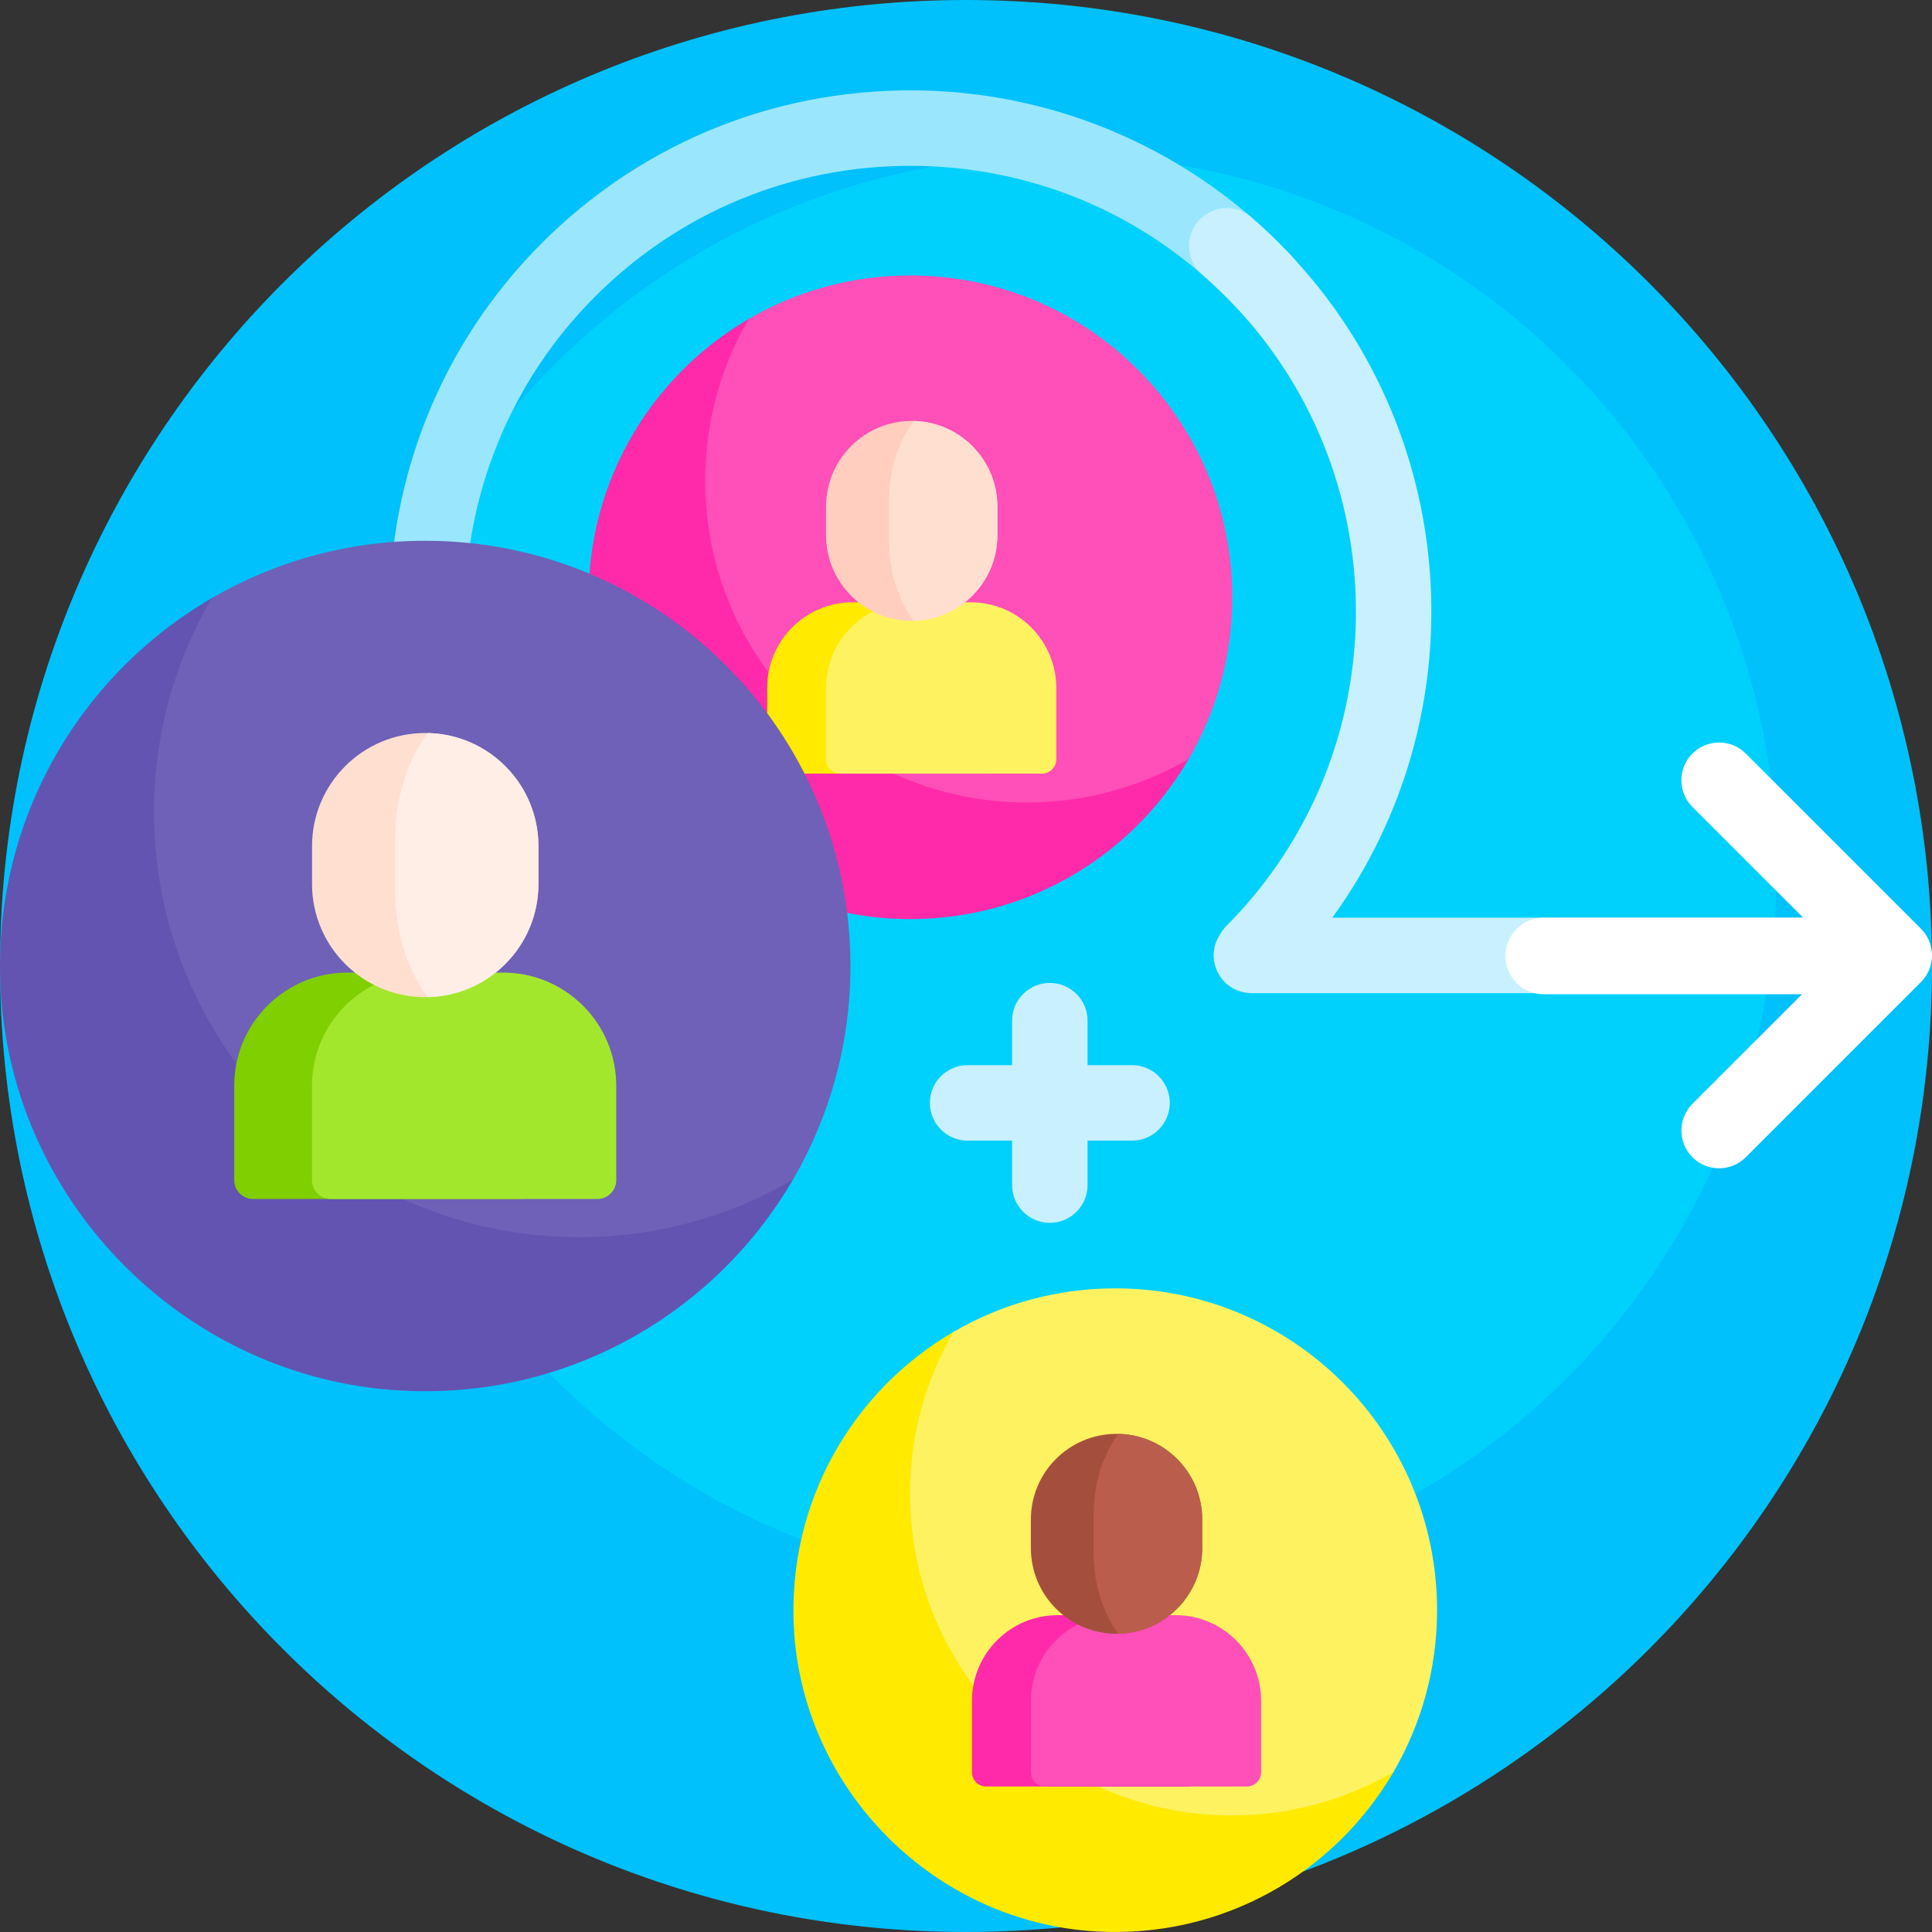
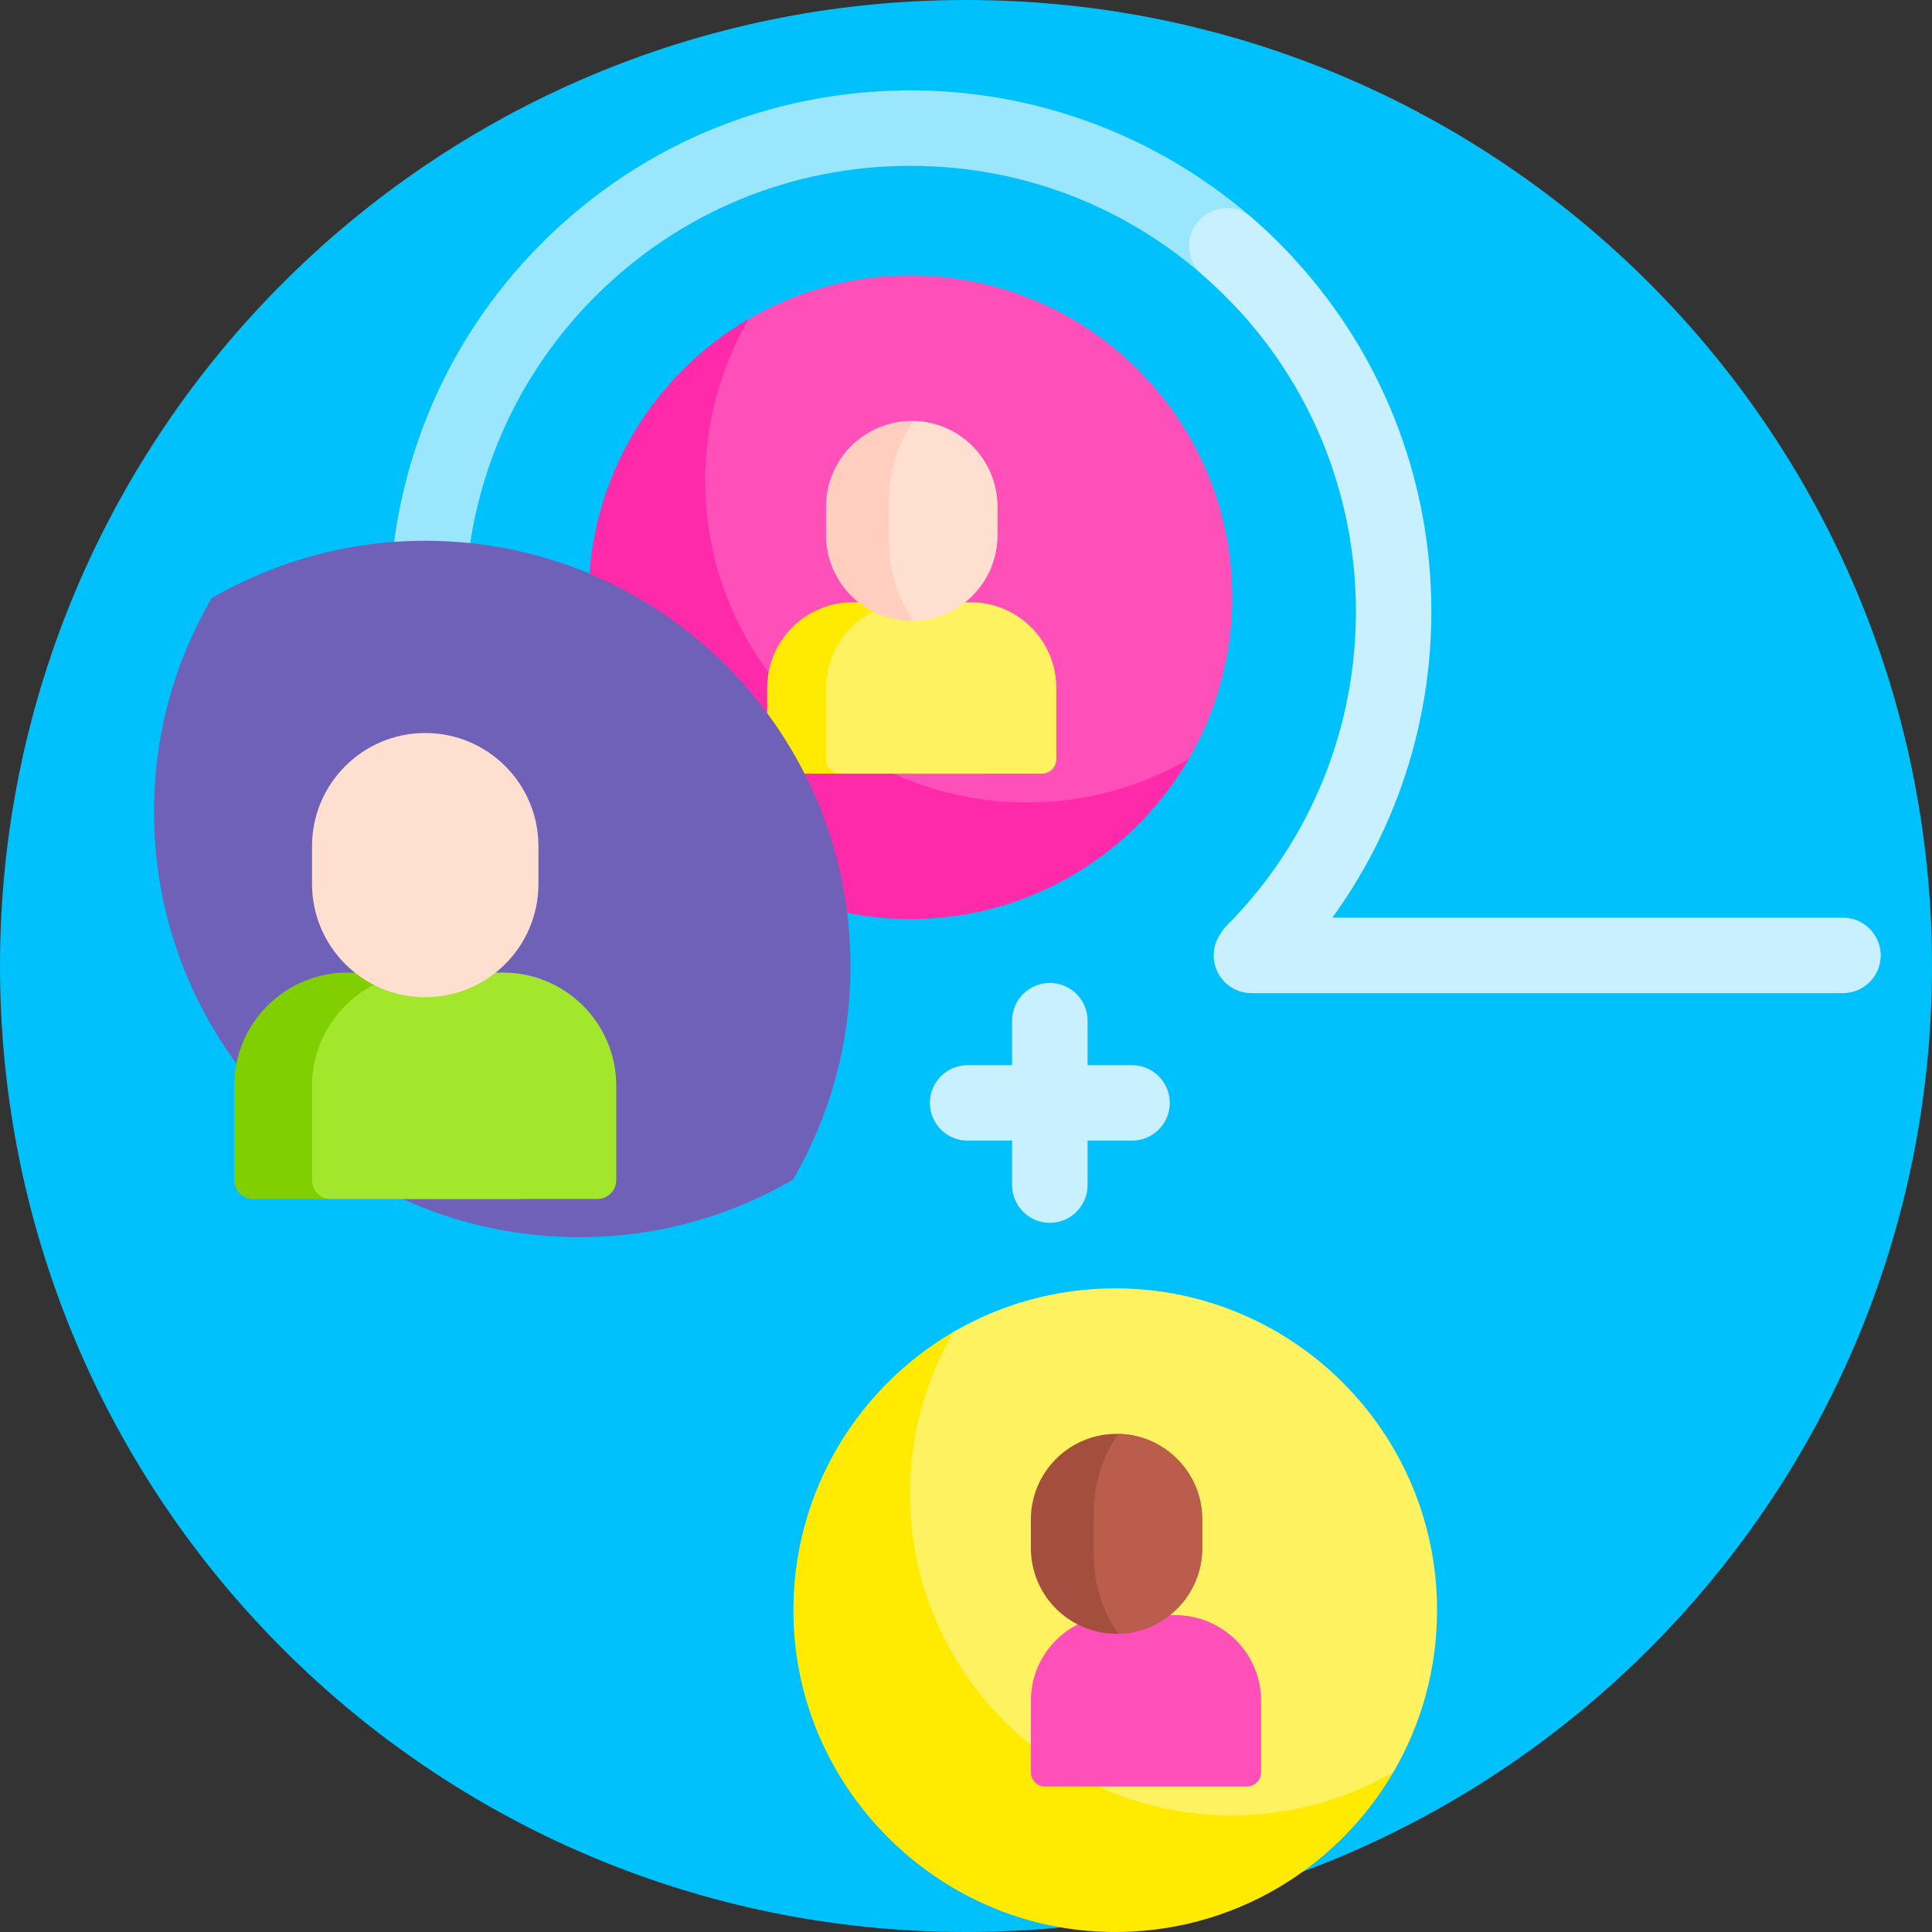
<svg xmlns="http://www.w3.org/2000/svg" width="512" height="512" viewBox="0 0 512 512" fill="none">
  <rect x="0" y="0" width="512" height="512" fill="#333333" stroke="none" />
  <g clip-path="url(#clip0_4_1479)">
    <path d="M512 256C512 397.385 397.385 512 256 512C114.615 512 0 397.385 0 256C0 114.615 114.615 0 256 0C397.385 0 512 114.615 512 256Z" fill="#00C1FB" />
-     <path d="M470.832 230.977C470.832 335.805 385.852 420.786 281.023 420.786C176.194 420.786 91.215 335.805 91.215 230.977C91.215 126.149 176.195 41.168 281.024 41.168C385.853 41.168 470.832 126.148 470.832 230.977Z" fill="#00D1FC" />
    <path d="M334.629 84.333C331.861 84.333 329.228 83.177 327.331 81.161C326.502 80.28 325.657 79.409 324.796 78.547C302.485 56.236 272.822 43.949 241.271 43.949C209.72 43.949 180.057 56.236 157.747 78.547C111.783 124.511 111.691 199.242 157.472 245.32C161.223 249.095 161.733 255.186 158.245 259.205C154.4 263.636 147.681 263.814 143.605 259.739C89.751 205.885 89.751 118.259 143.605 64.404C170.791 37.217 207.315 22.76 245.944 24.026C278.261 25.085 309.325 37.558 333.393 59.151C336.397 61.846 339.253 64.639 341.962 67.522C347.942 73.886 343.363 84.333 334.629 84.333Z" fill="#9AE7FD" />
    <path d="M315.03 201.126C299.459 227.875 269.757 245.384 236.149 243.42C193.405 240.921 158.633 206.148 156.136 163.404C154.168 129.713 171.77 99.946 198.633 84.408C199.1 84.137 199.625 84.652 199.375 85.13C192.13 99.021 188.595 115.154 190.092 132.218C193.667 172.975 226.564 205.88 267.321 209.463C284.306 210.957 300.37 207.464 314.218 200.289C314.757 200.009 315.336 200.601 315.03 201.126Z" fill="#FF2AAA" />
    <path d="M326.557 158.284C326.557 173.907 322.355 188.548 315.021 201.14C302.428 208.473 287.787 212.676 272.164 212.676C225.062 212.676 186.878 174.492 186.878 127.39C186.878 111.767 191.08 97.127 198.413 84.534C211.006 77.201 225.647 72.999 241.27 72.999C288.373 72.999 326.557 111.182 326.557 158.284Z" fill="#FF4FB8" />
    <path d="M369.308 469.556C353.737 496.305 324.035 513.814 290.427 511.85C247.683 509.351 212.911 474.577 210.414 431.834C208.446 398.143 226.048 368.376 252.911 352.838C253.378 352.567 253.903 353.082 253.653 353.56C246.408 367.451 242.873 383.584 244.37 400.647C247.945 441.404 280.842 474.309 321.599 477.892C338.584 479.386 354.648 475.894 368.495 468.718C369.035 468.439 369.614 469.031 369.308 469.556Z" fill="#FFEA00" />
    <path d="M380.835 426.714C380.835 442.337 376.633 456.978 369.3 469.571C356.707 476.904 342.066 481.107 326.443 481.107C279.341 481.107 241.157 442.923 241.157 395.821C241.157 380.198 245.359 365.558 252.692 352.965C265.285 345.632 279.926 341.43 295.549 341.43C342.652 341.429 380.835 379.612 380.835 426.714Z" fill="#FFF261" />
-     <path d="M318.6 450.739V469.659C318.6 471.749 316.906 473.443 314.816 473.443H261.37C259.28 473.443 257.586 471.749 257.586 469.659V450.739C257.586 438.2 267.751 428.035 280.29 428.035H295.896C308.435 428.035 318.6 438.2 318.6 450.739Z" fill="#FF2AAA" />
    <path d="M334.206 450.739V469.659C334.206 471.749 332.512 473.443 330.422 473.443H276.976C274.886 473.443 273.192 471.749 273.192 469.659V450.739C273.192 438.2 283.357 428.035 295.896 428.035H311.502C324.041 428.035 334.206 438.2 334.206 450.739Z" fill="#FF4FB8" />
    <path d="M318.6 402.69V410.258C318.6 422.797 308.435 432.962 295.896 432.962C283.357 432.962 273.192 422.797 273.192 410.258V402.69C273.192 390.151 283.357 379.986 295.896 379.986C308.435 379.986 318.6 390.151 318.6 402.69Z" fill="#A44F3E" />
    <path d="M318.6 402.69V410.258C318.6 422.633 308.698 432.696 296.385 432.957C292.331 427.456 289.829 419.895 289.829 411.55V401.399C289.829 393.053 292.332 385.493 296.385 379.992C308.698 380.252 318.6 390.314 318.6 402.69Z" fill="#BB5D4C" />
    <path d="M264.321 182.309V201.229C264.321 203.319 262.627 205.013 260.537 205.013H207.091C205.001 205.013 203.307 203.319 203.307 201.229V182.309C203.307 169.77 213.472 159.605 226.011 159.605H241.617C254.156 159.605 264.321 169.77 264.321 182.309Z" fill="#FFEA00" />
    <path d="M279.927 182.309V201.229C279.927 203.319 278.233 205.013 276.143 205.013H222.697C220.607 205.013 218.913 203.319 218.913 201.229V182.309C218.913 169.77 229.078 159.605 241.617 159.605H257.223C269.762 159.605 279.927 169.77 279.927 182.309Z" fill="#FFF261" />
    <path d="M264.321 134.26V141.828C264.321 154.367 254.156 164.532 241.617 164.532C229.078 164.532 218.913 154.367 218.913 141.828V134.26C218.913 121.721 229.078 111.556 241.617 111.556C254.156 111.556 264.321 121.721 264.321 134.26Z" fill="#FFCEBF" />
    <path d="M264.321 134.26V141.828C264.321 154.203 254.419 164.266 242.106 164.527C238.052 159.026 235.55 151.465 235.55 143.12V132.969C235.55 124.623 238.053 117.063 242.106 111.562C254.42 111.822 264.321 121.884 264.321 134.26Z" fill="#FFDFCF" />
    <path d="M310.003 292.276C310.003 297.798 305.525 302.276 300.003 302.276H288.216V314.063C288.216 319.585 283.738 324.063 278.216 324.063C272.694 324.063 268.216 319.585 268.216 314.063V302.276H256.428C250.905 302.276 246.428 297.798 246.428 292.276C246.428 286.754 250.905 282.276 256.428 282.276H268.216V270.489C268.216 264.967 272.694 260.489 278.216 260.489C283.738 260.489 288.216 264.967 288.216 270.489V282.276H300.003C305.525 282.276 310.003 286.754 310.003 292.276Z" fill="#C9F0FF" />
    <path d="M498.405 253.191C498.405 258.713 493.927 263.191 488.405 263.191H331.638C326.116 263.191 321.638 258.713 321.638 253.191C321.638 251.18 322.232 249.308 323.254 247.74C323.728 246.878 324.326 246.069 325.045 245.346C370.851 199.269 370.768 124.518 324.795 78.546C322.789 76.54 320.722 74.614 318.601 72.772C316.399 70.86 315.114 68.106 315.114 65.19C315.114 56.645 325.173 51.994 331.628 57.593C334.132 59.765 336.571 62.036 338.938 64.404C387.572 113.039 392.284 189.217 353.077 243.191H488.404C493.927 243.191 498.405 247.669 498.405 253.191Z" fill="#C9F0FF" />
-     <path d="M509.071 260.263L462.654 306.68C460.701 308.632 458.142 309.609 455.583 309.609C453.024 309.609 450.465 308.632 448.512 306.68C444.607 302.775 444.607 296.443 448.512 292.537L477.561 263.488H409.106C403.501 263.488 398.958 258.945 398.958 253.34C398.958 247.735 403.501 243.192 409.106 243.192H477.857L448.511 213.846C444.606 209.941 444.606 203.609 448.511 199.703C452.417 195.799 458.747 195.799 462.654 199.703L509.071 246.12C512.976 250.025 512.976 256.357 509.071 260.263Z" fill="white" />
-     <path d="M210.152 312.608C189.578 347.952 150.33 371.088 105.923 368.493C49.444 365.192 3.498 319.243 0.198 262.765C-2.403 218.247 20.855 178.914 56.351 158.384C56.969 158.026 57.662 158.706 57.332 159.338C47.759 177.693 43.088 199.01 45.066 221.557C49.79 275.411 93.258 318.89 147.112 323.624C169.555 325.598 190.781 320.983 209.079 311.502C209.791 311.133 210.556 311.914 210.152 312.608Z" fill="#6354B2" />
    <path d="M225.383 256C225.383 276.643 219.831 295.989 210.141 312.628C193.501 322.318 174.156 327.871 153.512 327.871C91.274 327.871 40.82 277.417 40.82 215.179C40.82 194.536 46.372 175.191 56.062 158.551C72.702 148.861 92.047 143.309 112.691 143.309C174.929 143.309 225.383 193.761 225.383 256Z" fill="#6E61B7" />
    <path d="M142.691 287.745V312.745C142.691 315.506 140.452 317.745 137.691 317.745H67.071C64.31 317.745 62.071 315.506 62.071 312.745V287.745C62.071 271.177 75.503 257.745 92.071 257.745H112.692C129.26 257.745 142.691 271.176 142.691 287.745Z" fill="#80CF00" />
    <path d="M163.312 287.745V312.745C163.312 315.506 161.073 317.745 158.312 317.745H87.691C84.93 317.745 82.691 315.506 82.691 312.745V287.745C82.691 271.177 96.123 257.745 112.691 257.745H133.312C149.881 257.745 163.312 271.176 163.312 287.745Z" fill="#A3E72D" />
    <path d="M142.691 224.255V234.255C142.691 250.823 129.26 264.255 112.691 264.255C96.123 264.255 82.691 250.823 82.691 234.255V224.255C82.691 207.686 96.123 194.255 112.691 194.255C129.26 194.255 142.691 207.687 142.691 224.255Z" fill="#FFDFCF" />
-     <path d="M142.691 224.255V234.255C142.691 250.607 129.608 263.903 113.337 264.248C107.981 256.979 104.674 246.989 104.674 235.962V222.549C104.674 211.522 107.981 201.531 113.337 194.263C129.608 194.606 142.691 207.902 142.691 224.255Z" fill="#FFEEE6" />
  </g>
  <defs>
    <clipPath id="clip0_4_1479">
      <rect width="512" height="512" fill="white" />
    </clipPath>
  </defs>
</svg>